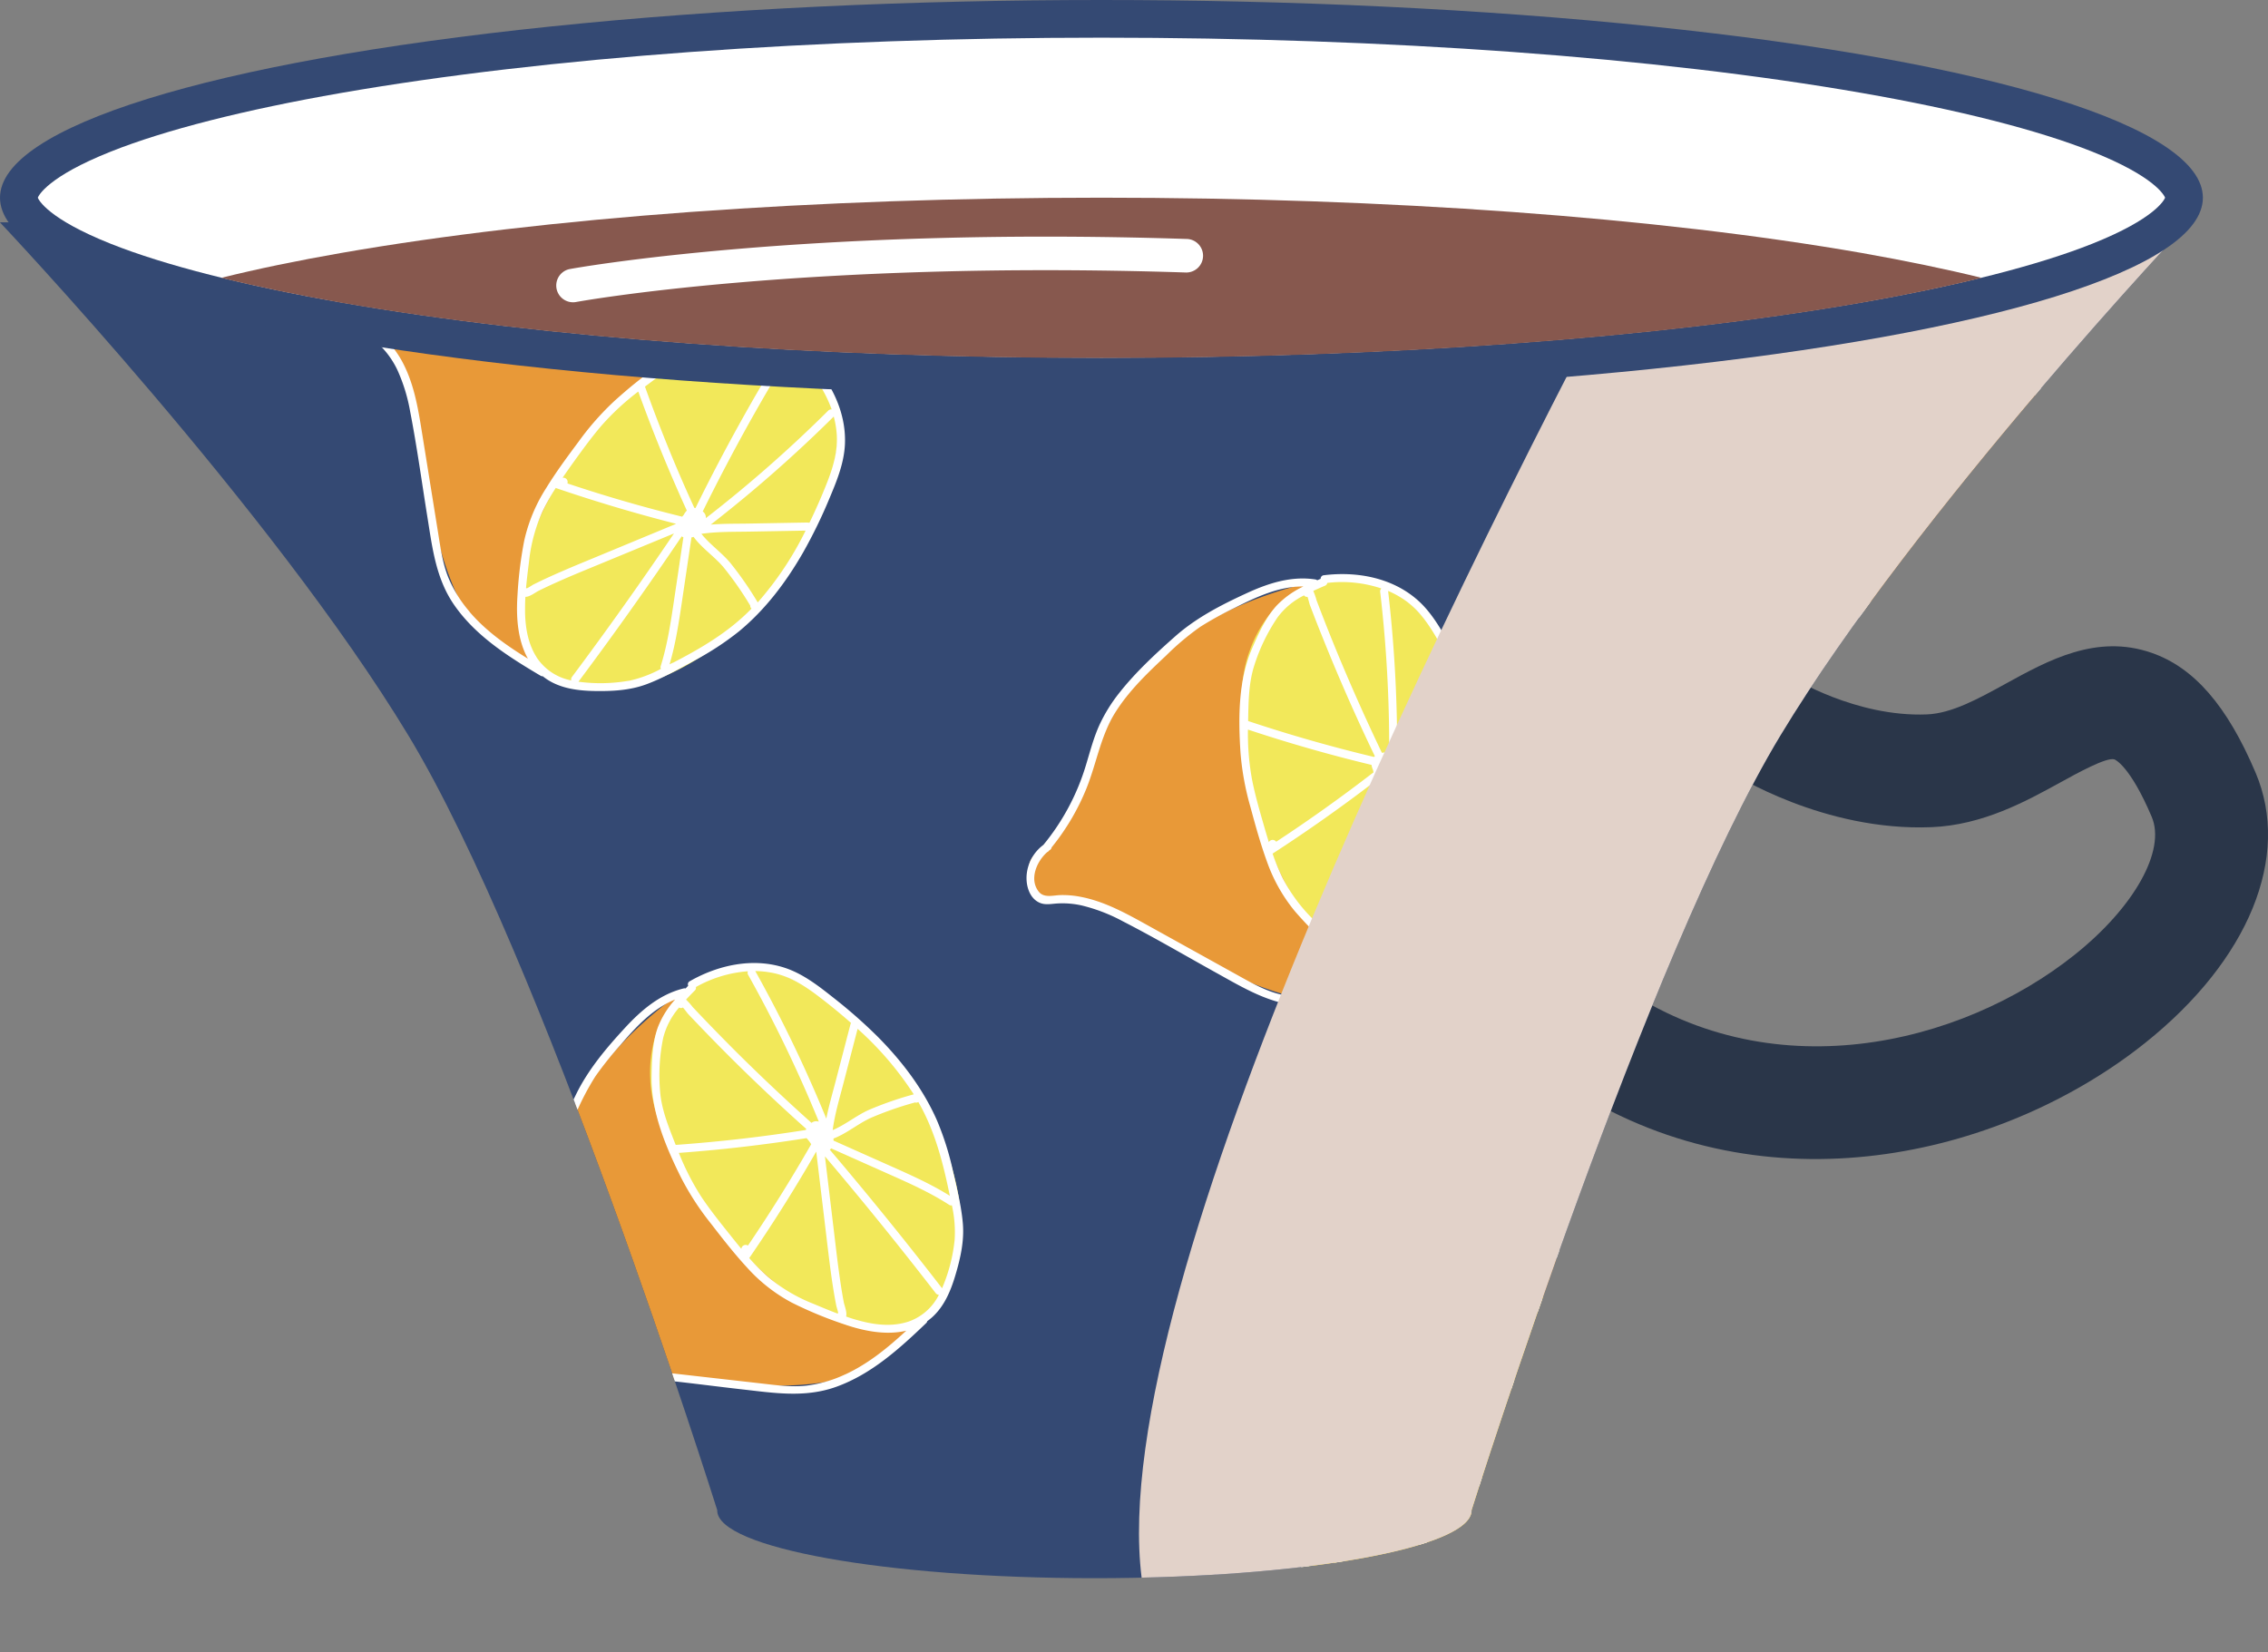
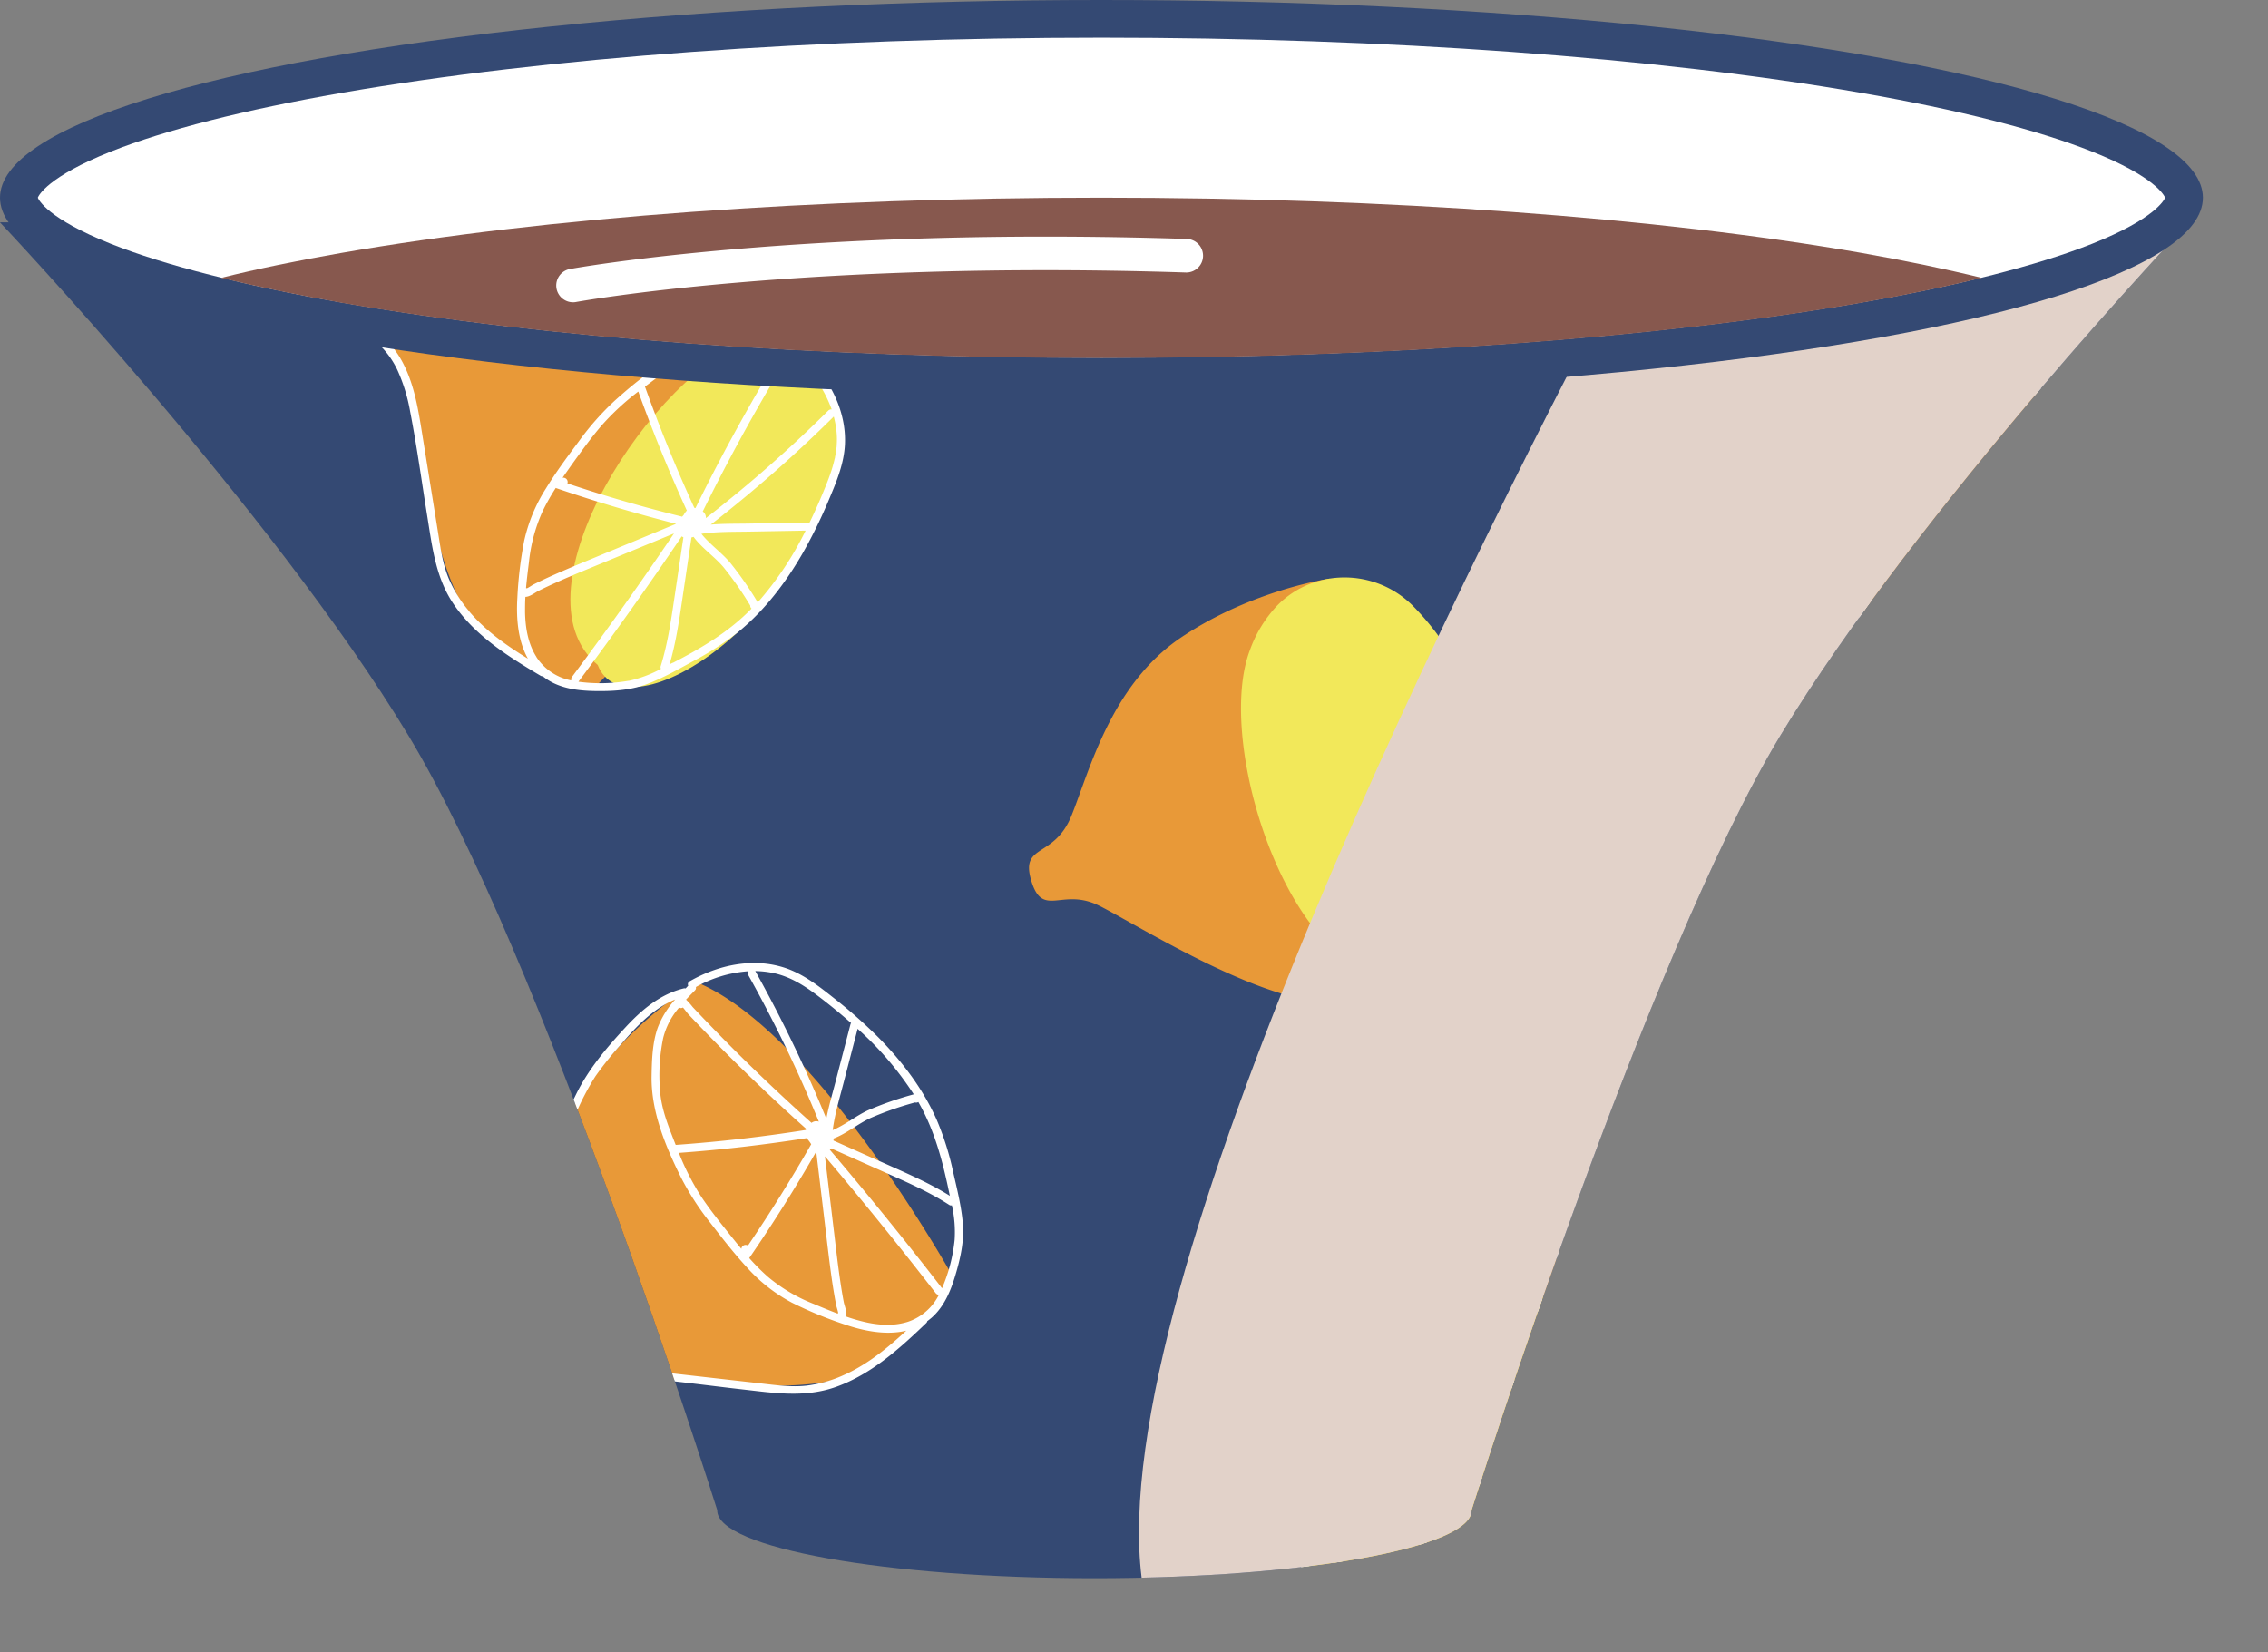
<svg xmlns="http://www.w3.org/2000/svg" viewBox="0 0 820.62 597.9">
  <rect x="0" y="0" width="820.62" height="597.9" fill="#808080" stroke="none" />
  <defs>
    <style>.cls-1{fill:#344973;}.cls-2{isolation:isolate;}.cls-3{fill:#2a3649;}.cls-4{clip-path:url(#clip-path);}.cls-5{fill:#e89938;}.cls-6{fill:#f2e85a;}.cls-7{fill:#fff;}.cls-8{mix-blend-mode:multiply;}.cls-9{fill:#e2d2c9;}.cls-10{fill:#87584e;}</style>
    <clipPath id="clip-path" transform="translate(-4132.38 -1346.63)">
      <path class="cls-1" d="M4924.36,1427.08h-792s98.53,104.2,147.79,185.67c48.52,80.26,109.92,274.51,111.74,280.28,0,0,0,.09,0,.14,0,13.52,61.1,24.49,136.47,24.49s136.47-11,136.47-24.49c0-.05,0-.09,0-.14,1.82-5.77,63.22-200,111.74-280.28C4825.83,1531.28,4924.36,1427.08,4924.36,1427.08Z" />
    </clipPath>
  </defs>
  <g class="cls-2">
-     <path class="cls-3" d="M4705.21,1743.21q-6.41-3.8-12.66-8.3l23.88-33.13c55.78,40.22,125.5,23.15,166.66-9.73,21.55-17.21,33-37.71,27.84-49.86-7.92-18.67-13.41-20.76-13.46-20.78-2.74-1-13.7,5.08-19.59,8.32-12.5,6.87-28.06,15.43-46.61,16.19-39,1.59-71.51-19.06-72.87-19.94l22.1-34.33-.07-.05c.23.15,23.39,14.57,49.17,13.52,9-.37,18.5-5.62,28.6-11.17,15.35-8.44,32.74-18,52.63-11.13,15.41,5.34,27.38,19.13,37.69,43.41,12.88,30.33-2.43,67.77-39.94,97.73C4858.76,1763.74,4775.77,1785.06,4705.21,1743.21Z" transform="translate(-4132.38 -1346.63)" />
    <path class="cls-1" d="M4924.36,1427.08h-792s98.53,104.2,147.79,185.67c48.52,80.26,109.92,274.51,111.74,280.28,0,0,0,.09,0,.14,0,13.52,61.1,24.49,136.47,24.49s136.47-11,136.47-24.49c0-.05,0-.09,0-.14,1.82-5.77,63.22-200,111.74-280.28C4825.83,1531.28,4924.36,1427.08,4924.36,1427.08Z" transform="translate(-4132.38 -1346.63)" />
    <g class="cls-4">
      <path class="cls-5" d="M4384.37,1702s-24.33,14.4-41.44,40.2-12,58.19-11.93,75-13.41,16.23-4.38,27.22,11.05-2,25.81-1.12,74.56,11.5,95-2.18a94.81,94.81,0,0,0,29.86-32.3S4427.85,1719.85,4384.37,1702Z" transform="translate(-4132.38 -1346.63)" />
-       <path class="cls-6" d="M4416.18,1699.64c-17.73-7.5-38.43.75-45.58,18.62a46,46,0,0,0-2.94,19c1.46,38,64.56,109.71,98.6,86.15C4497.72,1801.66,4473.88,1724.05,4416.18,1699.64Z" transform="translate(-4132.38 -1346.63)" />
      <path class="cls-7" d="M4433.89,1707.6c-5.4-4.28-11-8.65-17.61-10.81-11.5-3.75-24.05-1-34.32,4.87a1.23,1.23,0,0,0-.57,1.62l-.94,1a1.46,1.46,0,0,0-.75,0c-8.53,2.09-15.25,7.83-21.08,14.14-6.84,7.4-13.41,15.17-17.85,24.27-4.17,8.55-8.24,17.42-10.82,26.6a57.58,57.58,0,0,0-2.21,13.35c-.2,5.23.57,10.41,1.08,15.6a83.16,83.16,0,0,1-3.15,32.45,15.12,15.12,0,0,0-1.37,12.57c1.19,3.49,4.09,7.14,8.06,7.28,2.11.08,3.79-1,5.59-2a31.38,31.38,0,0,1,9-3,62.3,62.3,0,0,1,15.91-.41c12.7,1,25.36,2.78,38,4.21,11.55,1.3,22.73,3.13,34-.89,12.79-4.57,23-13.85,32.63-23.08a1.26,1.26,0,0,0,.4-.71c.52-.37,1-.77,1.52-1.2,4.6-4,7-9.81,8.69-15.54,1.79-6,3.19-12.22,2.67-18.52s-2.11-12.55-3.5-18.66a102.42,102.42,0,0,0-5.95-18.9c-5-11.29-12.56-21.2-21.21-29.95A181.36,181.36,0,0,0,4433.89,1707.6Zm-50.08-2.61a1.25,1.25,0,0,0,.36-1.22,45,45,0,0,1,18.83-5.71,1.41,1.41,0,0,0,.08,1.3,482,482,0,0,1,25.58,53.12,2.73,2.73,0,0,0-2.65.44q-14.17-12.68-27.65-26.1Q4390.55,1719,4383,1711a24.16,24.16,0,0,0-2.39-2.69C4381.65,1707.19,4382.73,1706.08,4383.81,1705Zm19.21,92.33a1.56,1.56,0,0,0-2.4,1.17q-1.94-2.34-3.82-4.71c-3.66-4.58-7.35-9.16-10.59-14a91.85,91.85,0,0,1-8.2-16q23.19-1.7,46.19-5.34a12.11,12.11,0,0,1,1.69,2.21Q4415.16,1779.4,4403,1797.32Zm24.69-34,3.42,28.5c.62,5.15,1.21,10.3,1.91,15.43q.51,3.8,1.15,7.57c.24,1.44.51,2.87.79,4.3.08.4.54,1.72.67,2.57a1.55,1.55,0,0,0-.19.24c-2.95-1.11-5.87-2.33-8.75-3.54a59.15,59.15,0,0,1-16.38-9.69,76.91,76.91,0,0,1-6.87-6.88,1.15,1.15,0,0,0,.14-.17Q4416.42,1783,4427.71,1763.3Zm-50.85-2.41c0-.13-.1-.25-.14-.37-2.42-6.21-5-12.4-5.51-19.11a67.34,67.34,0,0,1,1.11-19.16,26.57,26.57,0,0,1,5.8-11.1,1.24,1.24,0,0,0,1.36,0c.72.8,1.62,2.09,2,2.46q1.59,1.69,3.2,3.37,2.81,2.94,5.65,5.84,6.28,6.44,12.74,12.7,10.32,10,21.06,19.59a2.16,2.16,0,0,0-.22.36Q4400.51,1759.2,4376.86,1760.89Zm61.36,83a45.7,45.7,0,0,1-14,4.07c-5.54.62-11.08-.17-16.58-.8l-35.29-4c-8.89-1-18-2.14-26.88-.33a33.47,33.47,0,0,0-7.18,2.26c-2.46,1.11-5.07,3.37-7.79,1.81-4.86-2.79-4.81-9.76-2.59-14.3a1.71,1.71,0,0,0,.38-.63c0-.06,0-.12.05-.18s.15-.26.24-.39a1.19,1.19,0,0,0,.17-1,83.78,83.78,0,0,0,3.45-24.83c-.15-9.79-2.54-19.36-.89-29.15,1.53-9.14,5.31-17.68,9.09-26.06a94.67,94.67,0,0,1,7.44-14.35,124.36,124.36,0,0,1,8.92-11.17c5.66-6.59,11.82-13.3,19.93-16.6a32.31,32.31,0,0,0-6.33,10.22c-1.94,5.47-2.12,11.75-2.22,17.51-.21,12.78,5,25.34,10.62,36.63a99.16,99.16,0,0,0,10.81,16.68c4.21,5.45,8.47,10.93,13.15,16a59,59,0,0,0,16.2,12.68,143.49,143.49,0,0,0,19.07,7.87c7,2.41,15.07,4,22.3,2.26C4453.61,1834.29,4446.51,1840.1,4438.22,1843.93Zm22.33-18.92c-5.45,1.64-11.21,1.07-16.63-.35-1.82-.47-3.62-1-5.4-1.65.42-1.55-.58-3.85-.84-5.18-.48-2.51-.89-5-1.26-7.55-.84-5.64-1.49-11.31-2.17-17l-3.39-28.23q20.61,24.29,40.08,49.5a1.44,1.44,0,0,0,1.16.58A19.39,19.39,0,0,1,4460.55,1825Zm17.24-29.75a59.52,59.52,0,0,1-4.55,17.52q-19.71-25.54-40.61-50.12a3.24,3.24,0,0,0,.49-.49l20.76,9.26c7.5,3.34,15,6.68,21.91,11.15a1.18,1.18,0,0,0,1,.19A43.76,43.76,0,0,1,4477.79,1795.26Zm-2-17.18.27,1.25c-6.64-4.16-13.78-7.35-20.92-10.54l-21.19-9.45,0,0a3.55,3.55,0,0,0,0-.73c4.77-1.81,8.88-5.37,13.51-7.48a120.05,120.05,0,0,1,16-5.58,1.43,1.43,0,0,0,1.16-.14l.05,0C4470.49,1755.51,4473.42,1766.63,4475.8,1778.08ZM4463,1742.59a123.93,123.93,0,0,0-16.44,5.72c-4.39,2-8.41,5.35-12.89,7.22.75-5.75,2.45-11.37,3.91-17q2.55-9.82,5.11-19.65A116.86,116.86,0,0,1,4463,1742.59Zm-22.92-25.26L4434.7,1738c-1.15,4.43-2.46,8.87-3.34,13.38a488.63,488.63,0,0,0-25.7-53.39,33.76,33.76,0,0,1,6.77.76c6.13,1.34,11.31,4.72,16.24,8.48q6,4.56,11.66,9.56A1.64,1.64,0,0,0,4440.07,1717.33Z" transform="translate(-4132.38 -1346.63)" />
      <path class="cls-5" d="M4613.47,1556s-28,4-53.68,21.24-33.42,49.12-39.77,64.65-18.6,9.84-14.48,23.46,11,2.4,24.27,8.86,64.44,39.22,88.61,34.44a94.69,94.69,0,0,0,40-18.38S4646.78,1589.17,4613.47,1556Z" transform="translate(-4132.38 -1346.63)" />
      <path class="cls-6" d="M4643.76,1566c-13.5-13.72-35.78-14-49.24-.28a46.06,46.06,0,0,0-10,16.44c-13.23,35.66,17.55,126.08,58,117.37C4679.93,1691.52,4687.68,1610.7,4643.76,1566Z" transform="translate(-4132.38 -1346.63)" />
-       <path class="cls-7" d="M4657.05,1580.18c-3.34-6-6.81-12.2-12.11-16.74-9.18-7.87-21.83-10.14-33.57-8.67a1.25,1.25,0,0,0-1.15,1.29l-1.23.52a1.49,1.49,0,0,0-.69-.29c-8.68-1.34-17.09,1.39-24.89,5-9.15,4.2-18.2,8.86-25.79,15.57-7.13,6.3-14.29,12.93-20.2,20.41a57.33,57.33,0,0,0-7.15,11.49c-2.19,4.75-3.48,9.83-5,14.82a82.84,82.84,0,0,1-15.36,28.75,15.18,15.18,0,0,0-6.08,11.09c-.24,3.67,1,8.16,4.65,9.82,1.92.87,3.89.5,5.91.33a31.73,31.73,0,0,1,9.42.69,62,62,0,0,1,14.85,5.73c11.33,5.81,22.35,12.28,33.49,18.46,10.17,5.63,19.79,11.6,31.7,12.2,13.57.69,26.55-4,39-8.8a1.33,1.33,0,0,0,.64-.5c.62-.15,1.24-.32,1.86-.53,5.79-2,10.22-6.38,14-11,4-4.86,7.63-10.06,9.57-16.08s2.86-12.39,3.92-18.58a102.91,102.91,0,0,0,1.76-19.73c-.3-12.35-3.48-24.4-8.11-35.79A179.22,179.22,0,0,0,4657.05,1580.18Zm-45.24-21.63a1.24,1.24,0,0,0,.8-1,44.9,44.9,0,0,1,19.57,2,1.46,1.46,0,0,0-.42,1.23,480.45,480.45,0,0,1,3.25,58.87,2.68,2.68,0,0,0-2.61-.61q-8.22-17.15-15.53-34.71-4.23-10.18-8.13-20.5a25.37,25.37,0,0,0-1.18-3.4C4609,1559.76,4610.39,1559.15,4611.81,1558.55Zm-17.67,92.65a1.56,1.56,0,0,0-2.66.15c-.6-1.93-1.17-3.87-1.73-5.81-1.62-5.63-3.27-11.27-4.38-17a91.49,91.49,0,0,1-1.45-17.93q22.08,7.34,44.71,12.78a7.46,7.46,0,0,0,.57,1.91,5.24,5.24,0,0,0,.15.79Q4612.23,1639.31,4594.14,1651.2Zm35.85-22-7.77,27.63c-1.4,5-2.83,10-4.16,15-.65,2.47-1.27,5-1.84,7.43-.32,1.42-.63,2.85-.92,4.28-.08.4-.15,1.79-.36,2.63l-.27.15c-2.3-2.16-4.52-4.41-6.72-6.63a58.94,58.94,0,0,1-11.41-15.22,75.7,75.7,0,0,1-3.71-9l.2-.1Q4612,1643.07,4630,1629.25Zm-46-21.73v-.4c.15-6.66.18-13.35,2.25-19.75a66.81,66.81,0,0,1,8.37-17.27,26.5,26.5,0,0,1,9.61-8,1.26,1.26,0,0,0,1.25.54c.36,1,.7,2.55.88,3,.55,1.45,1.11,2.89,1.66,4.34q1.47,3.78,3,7.56,3.34,8.34,6.91,16.61,5.69,13.21,11.93,26.17a1.66,1.66,0,0,0-.34.25Q4606.43,1615,4584,1607.52Zm24.82,100.22a45.47,45.47,0,0,1-14.5-1.61c-5.35-1.55-10.16-4.41-15-7.09l-31.07-17.22c-7.82-4.33-15.82-8.88-24.69-10.61a33.71,33.71,0,0,0-7.5-.66c-2.7.08-6,1.16-7.89-1.32-3.42-4.44-.7-10.85,3.09-14.2a1.52,1.52,0,0,0,.59-.44l.12-.15c.12-.09.24-.18.37-.26a1.18,1.18,0,0,0,.54-.87,83.58,83.58,0,0,0,12.71-21.6c3.62-9.1,5.08-18.86,10.36-27.27,4.92-7.85,11.68-14.29,18.39-20.58a95.14,95.14,0,0,1,12.37-10.4,123.72,123.72,0,0,1,12.52-6.89c7.77-3.92,16-7.76,24.78-7.69a32.32,32.32,0,0,0-9.77,7c-3.89,4.3-6.47,10-8.76,15.32-5.1,11.72-5.06,25.33-4.24,37.9a100,100,0,0,0,3.58,19.55c1.8,6.65,3.64,13.34,6,19.81a59.12,59.12,0,0,0,10.09,17.93,143.44,143.44,0,0,0,14.6,14.57c5.53,4.91,12.38,9.49,19.73,10.64C4626.68,1704.75,4617.9,1707.39,4608.78,1707.74Zm27.87-8.91c-5.66-.57-10.76-3.31-15.22-6.7-1.5-1.13-2.94-2.34-4.36-3.6,1-1.26,1-3.77,1.22-5.1.52-2.5,1.1-5,1.72-7.45,1.39-5.54,3-11,4.52-16.51q3.84-13.7,7.69-27.38,9.73,30.33,18,61.08a1.46,1.46,0,0,0,.85,1A19.39,19.39,0,0,1,4636.65,1698.83ZM4664,1678a59.15,59.15,0,0,1-10.92,14.44q-8.4-31.14-18.28-61.85a3.61,3.61,0,0,0,.64-.27l15.63,16.51c5.64,6,11.28,11.93,15.95,18.7a1.18,1.18,0,0,0,.83.55A43.2,43.2,0,0,1,4664,1678Zm4.76-16.62-.24,1.26c-4.53-6.39-9.9-12.08-15.27-17.76s-10.63-11.23-15.95-16.85l0,0a3.24,3.24,0,0,0,.27-.67c5.1.16,10.26-1.55,15.35-1.72a117.67,117.67,0,0,1,16.87,1,1.39,1.39,0,0,0,1.12.31h.06C4672.48,1638.46,4670.93,1649.85,4668.74,1661.34Zm1.78-37.69a123.23,123.23,0,0,0-17.38-1c-4.82.15-9.82,1.71-14.68,1.73,2.91-5,6.63-9.57,10.12-14.18q6.14-8.1,12.26-16.19A117.11,117.11,0,0,1,4670.52,1623.65ZM4659,1591.53l-12.9,17c-2.76,3.65-5.67,7.25-8.21,11.08a489.51,489.51,0,0,0-3.26-59.17,34,34,0,0,1,6,3.3c5.15,3.59,8.64,8.7,11.75,14.06q3.78,6.53,7.09,13.3A1.73,1.73,0,0,0,4659,1591.53Z" transform="translate(-4132.38 -1346.63)" />
      <path class="cls-5" d="M4744.17,1578.78s28.17,2.41,57.08-8.64,43.6-40.37,53.27-54.07,20.34-5.42,19.38-19.61-10.15-4.81-21.66-14.09-54-52.68-78.62-53.46a94.8,94.8,0,0,0-43.08,8.95S4719.16,1539,4744.17,1578.78Z" transform="translate(-4132.38 -1346.63)" />
      <path class="cls-6" d="M4716.91,1562.21c10.07,16.4,31.71,21.71,47.92,11.32a45.85,45.85,0,0,0,13.44-13.77c20.91-31.78,11.21-126.79-30.18-127.4C4709.83,1431.8,4684.14,1508.81,4716.91,1562.21Z" transform="translate(-4132.38 -1346.63)" />
      <path class="cls-7" d="M4707.13,1545.44c1.9,6.62,3.9,13.42,8,19,7.19,9.73,19,14.78,30.77,16a1.24,1.24,0,0,0,1.41-1l1.32-.24a1.5,1.5,0,0,0,.61.45c8.15,3.25,17,2.48,25.37.73,9.86-2.05,19.73-4.55,28.63-9.38,8.36-4.54,16.83-9.4,24.26-15.37a57,57,0,0,0,9.55-9.58c3.21-4.14,5.6-8.8,8.19-13.32a83.19,83.19,0,0,1,21.42-24.58,15.11,15.11,0,0,0,8.42-9.43c1.06-3.53.82-8.19-2.33-10.62-1.67-1.28-3.68-1.36-5.69-1.65a31.46,31.46,0,0,1-9-2.78,62.19,62.19,0,0,1-13.19-8.92c-9.73-8.2-19-17-28.49-25.5-8.64-7.78-16.67-15.76-28.15-19-13.06-3.71-26.76-2.08-40-.17a1.29,1.29,0,0,0-.74.35c-.63,0-1.27,0-1.93.09-6.08.6-11.39,3.93-16.11,7.6-4.94,3.85-9.68,8.09-12.92,13.52s-5.58,11.44-8,17.22a102.67,102.67,0,0,0-6.14,18.84c-2.48,12.1-2.09,24.56-.13,36.7A178.48,178.48,0,0,0,4707.13,1545.44Zm39.24,31.23a1.23,1.23,0,0,0-1,.78,45,45,0,0,1-18.64-6.3,1.42,1.42,0,0,0,.68-1.1,484.25,484.25,0,0,1,10.05-58.1,2.72,2.72,0,0,0,2.41,1.19q4.17,18.54,7.35,37.3,1.83,10.88,3.32,21.8a26.55,26.55,0,0,0,.38,3.58C4749.41,1576.13,4747.88,1576.4,4746.37,1576.67Zm38-86.31a1.56,1.56,0,0,0,2.63.44c.15,2,.27,4,.38,6,.31,5.85.65,11.72.45,17.59a91.93,91.93,0,0,1-2.62,17.79q-19.87-12.11-40.7-22.5a7.84,7.84,0,0,0-.12-2c0-.27,0-.53,0-.8Q4764.08,1497.88,4784.38,1490.36Zm-39.86,13.34,13.77-25.19c2.49-4.55,5-9.08,7.42-13.67,1.19-2.25,2.35-4.52,3.46-6.82.64-1.31,1.25-2.63,1.86-4,.17-.37.55-1.72.94-2.48l.3-.09c1.75,2.62,3.42,5.31,5.06,8a59,59,0,0,1,7.7,17.4,74.21,74.21,0,0,1,1.59,9.6.8.8,0,0,0-.21,0Q4765.13,1494.27,4744.52,1503.7Zm40,31.51c0,.12-.06.25-.1.38-1.64,6.45-3.16,13-6.62,18.75a67.23,67.23,0,0,1-12,15,26.6,26.6,0,0,1-11.17,5.67,1.24,1.24,0,0,0-1.09-.81c-.13-1.08-.12-2.65-.19-3.16-.21-1.53-.42-3.06-.64-4.6q-.58-4-1.21-8-1.38-8.89-3-17.74-2.56-14.14-5.75-28.18a1.92,1.92,0,0,0,.39-.17Q4764.29,1522.86,4784.5,1535.21ZM4782.81,1432a45.79,45.79,0,0,1,13.77,4.82c4.86,2.72,8.91,6.58,13,10.28l26.41,23.75c6.65,6,13.43,12.21,21.68,15.89a34.14,34.14,0,0,0,7.17,2.33c2.65.52,6.07.2,7.38,3.06,2.34,5.08-1.75,10.72-6.19,13.14a1.5,1.5,0,0,0-.68.29l-.15.12-.41.17a1.2,1.2,0,0,0-.73.72,83.44,83.44,0,0,0-17.23,18.21c-5.58,8-9.19,17.23-16.22,24.24-6.56,6.55-14.59,11.31-22.55,15.93a94.09,94.09,0,0,1-14.38,7.35,123.77,123.77,0,0,1-13.75,3.91c-8.45,2.08-17.36,4-25.87,1.93a32.19,32.19,0,0,0,11.09-4.64c4.76-3.32,8.56-8.33,12-13,7.6-10.27,10.61-23.55,12.64-36a99.92,99.92,0,0,0,.9-19.86c-.27-6.88-.55-13.81-1.42-20.65a59.23,59.23,0,0,0-5.81-19.74,144.51,144.51,0,0,0-10.95-17.48c-4.29-6-9.94-12-16.84-14.8C4764.69,1430.87,4773.85,1430.27,4782.81,1432Zm-29.16,2.42c5.38,1.83,9.74,5.65,13.33,9.95,1.2,1.44,2.34,3,3.44,4.48-1.25,1-1.77,3.47-2.33,4.7-1.07,2.32-2.2,4.61-3.36,6.88-2.59,5.08-5.37,10.07-8.1,15.08L4743,1500.42q-2.68-31.73-3.86-63.57a1.45,1.45,0,0,0-.61-1.15A19.42,19.42,0,0,1,4753.65,1434.39Zm-31.32,14.2a59.34,59.34,0,0,1,13.88-11.62q1.2,32.23,3.94,64.39a3.11,3.11,0,0,0-.69.11l-11.52-19.59c-4.16-7.08-8.32-14.16-11.35-21.81a1.15,1.15,0,0,0-.69-.72A43.73,43.73,0,0,1,4722.33,1448.59Zm-8.37,15.14.52-1.18c3,7.24,6.93,14,10.9,20.73s7.83,13.33,11.75,20l0,0a3.35,3.35,0,0,0-.42.59c-4.93-1.29-10.35-.78-15.34-1.76a118.93,118.93,0,0,1-16.22-4.72,1.45,1.45,0,0,0-1-.56H4704C4705.18,1485.18,4709.25,1474.43,4714,1463.73Zm-10.19,36.32a123.29,123.29,0,0,0,16.7,4.9c4.74.93,10,.54,14.69,1.61-3.95,4.25-8.6,7.83-13,11.55l-15.58,13A117.29,117.29,0,0,1,4703.77,1500.05Zm4,33.88,16.39-13.71c3.51-2.93,7.15-5.79,10.49-9a484.77,484.77,0,0,0-10.1,58.39,33.2,33.2,0,0,1-5.08-4.56c-4.21-4.65-6.46-10.41-8.29-16.33q-2.22-7.2-3.93-14.56A1.76,1.76,0,0,0,4707.75,1533.93Z" transform="translate(-4132.38 -1346.63)" />
      <path class="cls-5" d="M4424.51,1478s-20.41-19.56-49.86-29.11-59.28,4.05-75.4,8.65-19.24-8.55-27.4,3.1,4.88,10.11,8,24.56,9,74.91,27.65,91a94.78,94.78,0,0,0,39.14,20.08S4419,1524.64,4424.51,1478Z" transform="translate(-4132.38 -1346.63)" />
-       <path class="cls-6" d="M4435.32,1508c2.46-19.09-11-36.81-30.18-38.89a46,46,0,0,0-19.11,2.27c-36.23,11.62-88.33,91.67-56.49,118.12C4359,1613.93,4427.32,1570.11,4435.32,1508Z" transform="translate(-4132.38 -1346.63)" />
+       <path class="cls-6" d="M4435.32,1508c2.46-19.09-11-36.81-30.18-38.89c-36.23,11.62-88.33,91.67-56.49,118.12C4359,1613.93,4427.32,1570.11,4435.32,1508Z" transform="translate(-4132.38 -1346.63)" />
      <path class="cls-7" d="M4432.41,1527.17c2.67-6.35,5.39-12.9,5.69-19.87.51-12.08-5.52-23.43-13.92-31.75a1.23,1.23,0,0,0-1.72-.11l-1.17-.65a1.61,1.61,0,0,0-.2-.73c-4.31-7.64-11.65-12.57-19.29-16.5-9-4.59-18.21-8.84-28.17-10.66-9.36-1.72-19-3.25-28.53-3.28a57.87,57.87,0,0,0-13.45,1.46c-5.09,1.22-9.88,3.34-14.74,5.23a83,83,0,0,1-32.1,5.69,15.15,15.15,0,0,0-12.48,2.06c-3,2.08-5.78,5.85-4.85,9.72.5,2,2,3.37,3.39,4.86a31.7,31.7,0,0,1,5.28,7.83,62.21,62.21,0,0,1,4.66,15.22c2.43,12.5,4.15,25.17,6.17,37.74,1.85,11.47,3.09,22.73,10,32.47,7.83,11.09,19.52,18.42,31,25.23a1.35,1.35,0,0,0,.79.19q.75.6,1.56,1.14c5.11,3.35,11.34,4.1,17.31,4.2,6.27.1,12.62-.22,18.55-2.41s11.52-5.4,17-8.39a102.63,102.63,0,0,0,16.61-10.81c9.52-7.86,17-17.79,23.14-28.48A179.06,179.06,0,0,0,4432.41,1527.17Zm-10.94-49a1.23,1.23,0,0,0,1.27,0,45,45,0,0,1,10.56,16.6,1.49,1.49,0,0,0-1.23.42,480,480,0,0,1-44.29,38.92,2.72,2.72,0,0,0-1.13-2.43q8.4-17.05,17.7-33.65,5.4-9.61,11.1-19.06a25.74,25.74,0,0,0,1.95-3C4418.77,1476.74,4420.13,1477.48,4421.47,1478.22Zm-83.77,43.33a1.56,1.56,0,0,0-1.77-2q1.72-2.49,3.5-5c3.43-4.75,6.86-9.53,10.7-14a91.82,91.82,0,0,1,13.2-12.2q7.88,21.88,17.56,43.06a7.39,7.39,0,0,0-1.15,1.62,7.57,7.57,0,0,0-.53.6Q4358.23,1528.43,4337.7,1521.55Zm39.4,14.63-26.53,11c-4.79,2-9.59,3.93-14.35,6q-3.51,1.51-7,3.13-2,.95-3.93,1.92c-.37.19-1.51,1-2.29,1.34a1.48,1.48,0,0,0-.29-.12c.28-3.14.67-6.28,1.06-9.38a59.2,59.2,0,0,1,4.93-18.38,76.64,76.64,0,0,1,4.78-8.47l.2.1Q4355.14,1530.59,4377.1,1536.18Zm-11.34-49.62.32-.24c5.33-4,10.61-8.11,16.92-10.43a66.7,66.7,0,0,1,18.76-4.08,26.44,26.44,0,0,1,12.25,2.59,1.23,1.23,0,0,0,.34,1.32c-.58.92-1.57,2.13-1.84,2.57q-1.2,2-2.38,4-2.07,3.49-4.11,7-4.5,7.8-8.8,15.7-6.87,12.63-13.21,25.54a1.91,1.91,0,0,0-.41-.11Q4373.74,1508.87,4365.76,1486.56Zm-63.5,81.42a45.63,45.63,0,0,1-7.68-12.39c-2.08-5.17-2.81-10.72-3.69-16.18l-5.64-35.07c-1.42-8.83-2.78-17.93-6.91-26a34,34,0,0,0-4.11-6.31c-1.73-2.07-4.6-4-3.83-7,1.37-5.43,8.1-7.25,13.08-6.33a1.55,1.55,0,0,0,.7.19h.19l.44.13a1.21,1.21,0,0,0,1-.11,83.52,83.52,0,0,0,24.84-3.35c9.39-2.77,18-7.65,27.84-8.69,9.21-1,18.46.36,27.55,1.76a94.81,94.81,0,0,1,15.82,3.3,126.51,126.51,0,0,1,13.15,5.59c7.88,3.69,16,7.82,21.35,14.74a32.22,32.22,0,0,0-11.55-3.35c-5.79-.4-11.89,1.11-17.46,2.57-12.36,3.23-23.05,11.67-32.43,20.07a100.12,100.12,0,0,0-13.16,14.89c-4.12,5.53-8.25,11.1-11.86,17a59,59,0,0,0-7.87,19,143.82,143.82,0,0,0-2.45,20.48c-.45,7.38.18,15.6,3.82,22.09C4315.68,1580.21,4308.18,1574.93,4302.26,1568Zm24.23,16.42c-3.05-4.8-4-10.51-4.13-16.11,0-1.88,0-3.76.13-5.65,1.61,0,3.56-1.59,4.77-2.19,2.28-1.14,4.6-2.21,6.93-3.25,5.21-2.33,10.5-4.47,15.77-6.65l26.28-10.85q-17.83,26.37-36.9,51.9a1.43,1.43,0,0,0-.25,1.28A19.42,19.42,0,0,1,4326.49,1584.4Zm33.29,8.61a59.38,59.38,0,0,1-18.1.33q19.31-25.85,37.36-52.59a2.8,2.8,0,0,0,.61.34q-1.66,11.25-3.34,22.49c-1.21,8.12-2.41,16.24-4.86,24.1a1.18,1.18,0,0,0,.09,1A43.83,43.83,0,0,1,4359.78,1593Zm16-6.53-1.14.59c2.22-7.51,3.38-15.24,4.53-23s2.27-15.3,3.4-22.95h.06a3.29,3.29,0,0,0,.7-.19c3,4.1,7.56,7.11,10.84,11a120,120,0,0,1,9.66,13.86,1.4,1.4,0,0,0,.44,1.08l.05,0C4396.1,1575.3,4386.18,1581.11,4375.8,1586.48Zm30.74-21.87a124,124,0,0,0-9.93-14.3c-3.1-3.7-7.42-6.67-10.43-10.48,5.75-.82,11.62-.7,17.41-.8l20.3-.36A117.68,117.68,0,0,1,4406.54,1564.61Zm18.16-28.87-21.36.38c-4.57.08-9.2,0-13.78.38a488.94,488.94,0,0,0,44.51-39.1,33.67,33.67,0,0,1,1.1,6.72c.35,6.27-1.51,12.17-3.81,17.92q-2.79,7-6.08,13.8A1.72,1.72,0,0,0,4424.7,1535.74Z" transform="translate(-4132.38 -1346.63)" />
      <path class="cls-5" d="M4665.45,1789.69s27.41,6.91,51.14,26.79,28.05,52.38,32.72,68.48,17.46,11.76,11.93,24.86-11.16,1.23-25.07,6.26-68.23,32.19-91.76,24.89a94.78,94.78,0,0,1-37.8-22.5S4628.82,1819.16,4665.45,1789.69Z" transform="translate(-4132.38 -1346.63)" />
      <path class="cls-6" d="M4634.28,1796.47c14.87-12.23,37.05-10.19,49,4.92a46,46,0,0,1,8.22,17.4c9.4,36.86-30.76,123.52-70.08,110.59C4585.05,1917.44,4585.88,1836.25,4634.28,1796.47Z" transform="translate(-4132.38 -1346.63)" />
      <path class="cls-7" d="M4608.14,1827.45c-5.82,10.84-10.25,22.48-11.84,34.73A101.66,101.66,0,0,0,4596,1882c.4,6.26.65,12.74,1.94,18.89s4.39,11.74,7.81,17c3.26,5,7.2,9.89,12.75,12.44.6.27,1.19.5,1.79.72a1.34,1.34,0,0,0,.59.56c11.86,6.12,24.28,12.12,37.84,12.87,11.91.67,22.11-4.26,32.81-8.79,11.73-5,23.37-10.24,35.25-14.82a62.72,62.72,0,0,1,15.38-4.13,31.79,31.79,0,0,1,9.44.31c2,.39,3.91,1,5.91.3,3.77-1.27,5.51-5.6,5.66-9.28a15.13,15.13,0,0,0-4.88-11.66,83.18,83.18,0,0,1-12.23-30.22c-1-5.12-1.72-10.31-3.4-15.26a57.32,57.32,0,0,0-5.9-12.18c-5.08-8.06-11.5-15.42-17.93-22.43-6.84-7.47-15.34-13.06-24-18.21-7.38-4.39-15.46-8-24.23-7.58a1.49,1.49,0,0,0-.72.22l-1.17-.65a1.24,1.24,0,0,0-1-1.4c-11.52-2.7-24.34-1.78-34.3,5.08-5.75,4-9.85,9.73-13.81,15.36A178.45,178.45,0,0,0,4608.14,1827.45Zm62.72-32.76a26.71,26.71,0,0,0-1.53,3.26q-5,9.84-10.25,19.53-9.1,16.69-19.11,32.86a2.72,2.72,0,0,0-2.66.34,482.93,482.93,0,0,1,9.45-58.2,1.48,1.48,0,0,0-.29-1.27,45.22,45.22,0,0,1,19.68.13,1.23,1.23,0,0,0,.69,1.07C4668.18,1793.15,4669.53,1793.9,4670.86,1794.69Zm-28.59,63a7.32,7.32,0,0,0,.23-.76,8,8,0,0,0,.76-1.84q23.07-3,45.81-8a91.17,91.17,0,0,1-3.33,17.67c-1.72,5.61-3.95,11-6.16,16.48-.76,1.87-1.53,3.74-2.33,5.59a1.56,1.56,0,0,0-2.63-.43Q4657.88,1872.68,4642.27,1857.68Zm33,33,.18.11a76.74,76.74,0,0,1-4.63,8.56,59.42,59.42,0,0,1-13,13.94c-2.42,2-4.87,4-7.39,5.88a1.43,1.43,0,0,0-.24-.19c-.13-.85-.05-2.24-.09-2.65-.13-1.45-.29-2.9-.46-4.35-.3-2.53-.66-5.06-1.05-7.58-.79-5.12-1.68-10.23-2.55-15.34q-2.4-14.14-4.81-28.3Q4657.69,1876.41,4675.29,1890.7Zm-32.55-38.49a3,3,0,0,0-.32-.29q7.56-12.23,14.63-24.76,4.41-7.83,8.62-15.79,1.9-3.58,3.76-7.2,1.07-2.07,2.11-4.14c.23-.46.73-1.94,1.2-2.92a1.26,1.26,0,0,0,1.3-.41,26.61,26.61,0,0,1,8.71,9,67.17,67.17,0,0,1,6.5,18.06c1.38,6.58.7,13.25.15,19.88,0,.13,0,.26,0,.4Q4666.23,1849.13,4642.74,1852.21Zm-14.29,80c7.43-.36,14.73-4.19,20.74-8.5a141.9,141.9,0,0,0,16.06-13,59.08,59.08,0,0,0,11.93-16.76c3-6.18,5.58-12.64,8.07-19.06a99.28,99.28,0,0,0,5.63-19.06c2.14-12.42,3.61-25.95-.21-38.14-1.73-5.5-3.68-11.47-7.1-16.16a32.29,32.29,0,0,0-9-8c8.72.86,16.53,5.55,23.83,10.27a125.18,125.18,0,0,1,11.72,8.17,94.24,94.24,0,0,1,11.21,11.65c6,7,12,14.08,16.12,22.41,4.35,8.92,4.78,18.78,7.42,28.2a83.61,83.61,0,0,0,10.35,22.83,1.18,1.18,0,0,0,.46.92l.33.3.1.17a1.65,1.65,0,0,0,.54.49c3.42,3.73,5.45,10.4,1.58,14.44-2.17,2.27-5.31.85-8,.49a33.86,33.86,0,0,0-7.53-.14c-9,.78-17.45,4.46-25.68,8l-32.71,13.84c-5.1,2.16-10.18,4.49-15.67,5.47a45.71,45.71,0,0,1-14.58.07C4645.07,1939.76,4636.61,1936.21,4628.45,1932.19Zm-15-9.09a1.44,1.44,0,0,0,1-.89q11.49-29.7,24.38-58.83,2.38,14,4.76,28c1,5.63,1.95,11.25,2.75,16.9.36,2.52.68,5,.92,7.59.14,1.35-.17,3.84.68,5.2-1.54,1.1-3.11,2.15-4.71,3.12-4.8,2.9-10.16,5.09-15.85,5.06A19.45,19.45,0,0,1,4613.44,1923.1Zm-13.66-29.72a1.18,1.18,0,0,0,.88-.46c5.36-6.25,11.6-11.58,17.84-16.91l17.28-14.78a3.05,3.05,0,0,0,.61.34q-13.05,29.49-24.71,59.58a59.34,59.34,0,0,1-9.34-15.51A43.78,43.78,0,0,1,4599.78,1893.38Zm1-39.34h.05a1.45,1.45,0,0,0,1.16-.19,117.33,117.33,0,0,1,16.87.82c5,.71,10,3,15.08,3.34a3.92,3.92,0,0,0,.2.69l0,.06-17.63,15.07c-5.95,5.08-11.89,10.17-17.07,16,0-.42-.07-.85-.1-1.28C4598.4,1877,4598.06,1865.46,4600.78,1854Zm13.56-31.57,10.47,17.39c3,5,6.21,9.86,8.57,15.17-4.82-.53-9.64-2.61-14.41-3.27a123.21,123.21,0,0,0-17.39-.82A116.85,116.85,0,0,1,4614.34,1822.47Zm1.66-2.69q4-6.39,8.46-12.48c3.65-5,7.66-9.71,13.16-12.74a33.49,33.49,0,0,1,6.28-2.65,488.05,488.05,0,0,0-9.49,58.49c-2.12-4.08-4.64-8-7-11.89l-11-18.29A1.54,1.54,0,0,0,4616,1819.78Z" transform="translate(-4132.38 -1346.63)" />
    </g>
    <g class="cls-8">
      <path class="cls-9" d="M4924.36,1427.08H4728.5c-65.91,123.33-196.42,383.91-183.05,490.39,67.31-1.51,119.39-11.81,119.39-24.3,0-.05,0-.09,0-.14,1.82-5.77,63.22-200,111.74-280.28C4825.83,1531.28,4924.36,1427.08,4924.36,1427.08Z" transform="translate(-4132.38 -1346.63)" />
    </g>
    <ellipse class="cls-1" cx="398.53" cy="71.53" rx="398.53" ry="71.53" />
    <path class="cls-7" d="M4889.33,1434.85c-19.58,7.79-48.4,15.12-83.33,21.21-74,12.88-171.7,20-275.09,20s-201.08-7.09-275.08-20c-34.94-6.09-63.75-13.42-83.34-21.21-22.89-9.11-26.15-15.95-26.43-16.69.28-.75,3.54-7.58,26.43-16.69,19.59-7.8,48.4-15.13,83.34-21.21,74-12.88,171.69-20,275.08-20s201.09,7.09,275.09,20c34.93,6.08,63.75,13.41,83.33,21.21,22.9,9.11,26.15,15.94,26.44,16.69C4915.48,1418.9,4912.23,1425.74,4889.33,1434.85Z" transform="translate(-4132.38 -1346.63)" />
    <path class="cls-10" d="M4530.91,1418.16c-103.39,0-201.08,7.09-275.08,20-15.83,2.76-30.38,5.77-43.4,9,13,3.2,27.57,6.21,43.4,9,74,12.88,171.69,20,275.08,20s201.09-7.09,275.09-20c15.82-2.76,30.37-5.77,43.39-9-13-3.19-27.57-6.2-43.39-9C4732,1425.25,4634.3,1418.16,4530.91,1418.16Z" transform="translate(-4132.38 -1346.63)" />
    <path class="cls-7" d="M4339.55,1456a6.07,6.07,0,0,1-1.12-12c.83-.16,84.2-15.43,223.22-10.91a6.07,6.07,0,1,1-.39,12.13c-137.55-4.47-219.78,10.56-220.59,10.71A6.14,6.14,0,0,1,4339.55,1456Z" transform="translate(-4132.38 -1346.63)" />
  </g>
</svg>